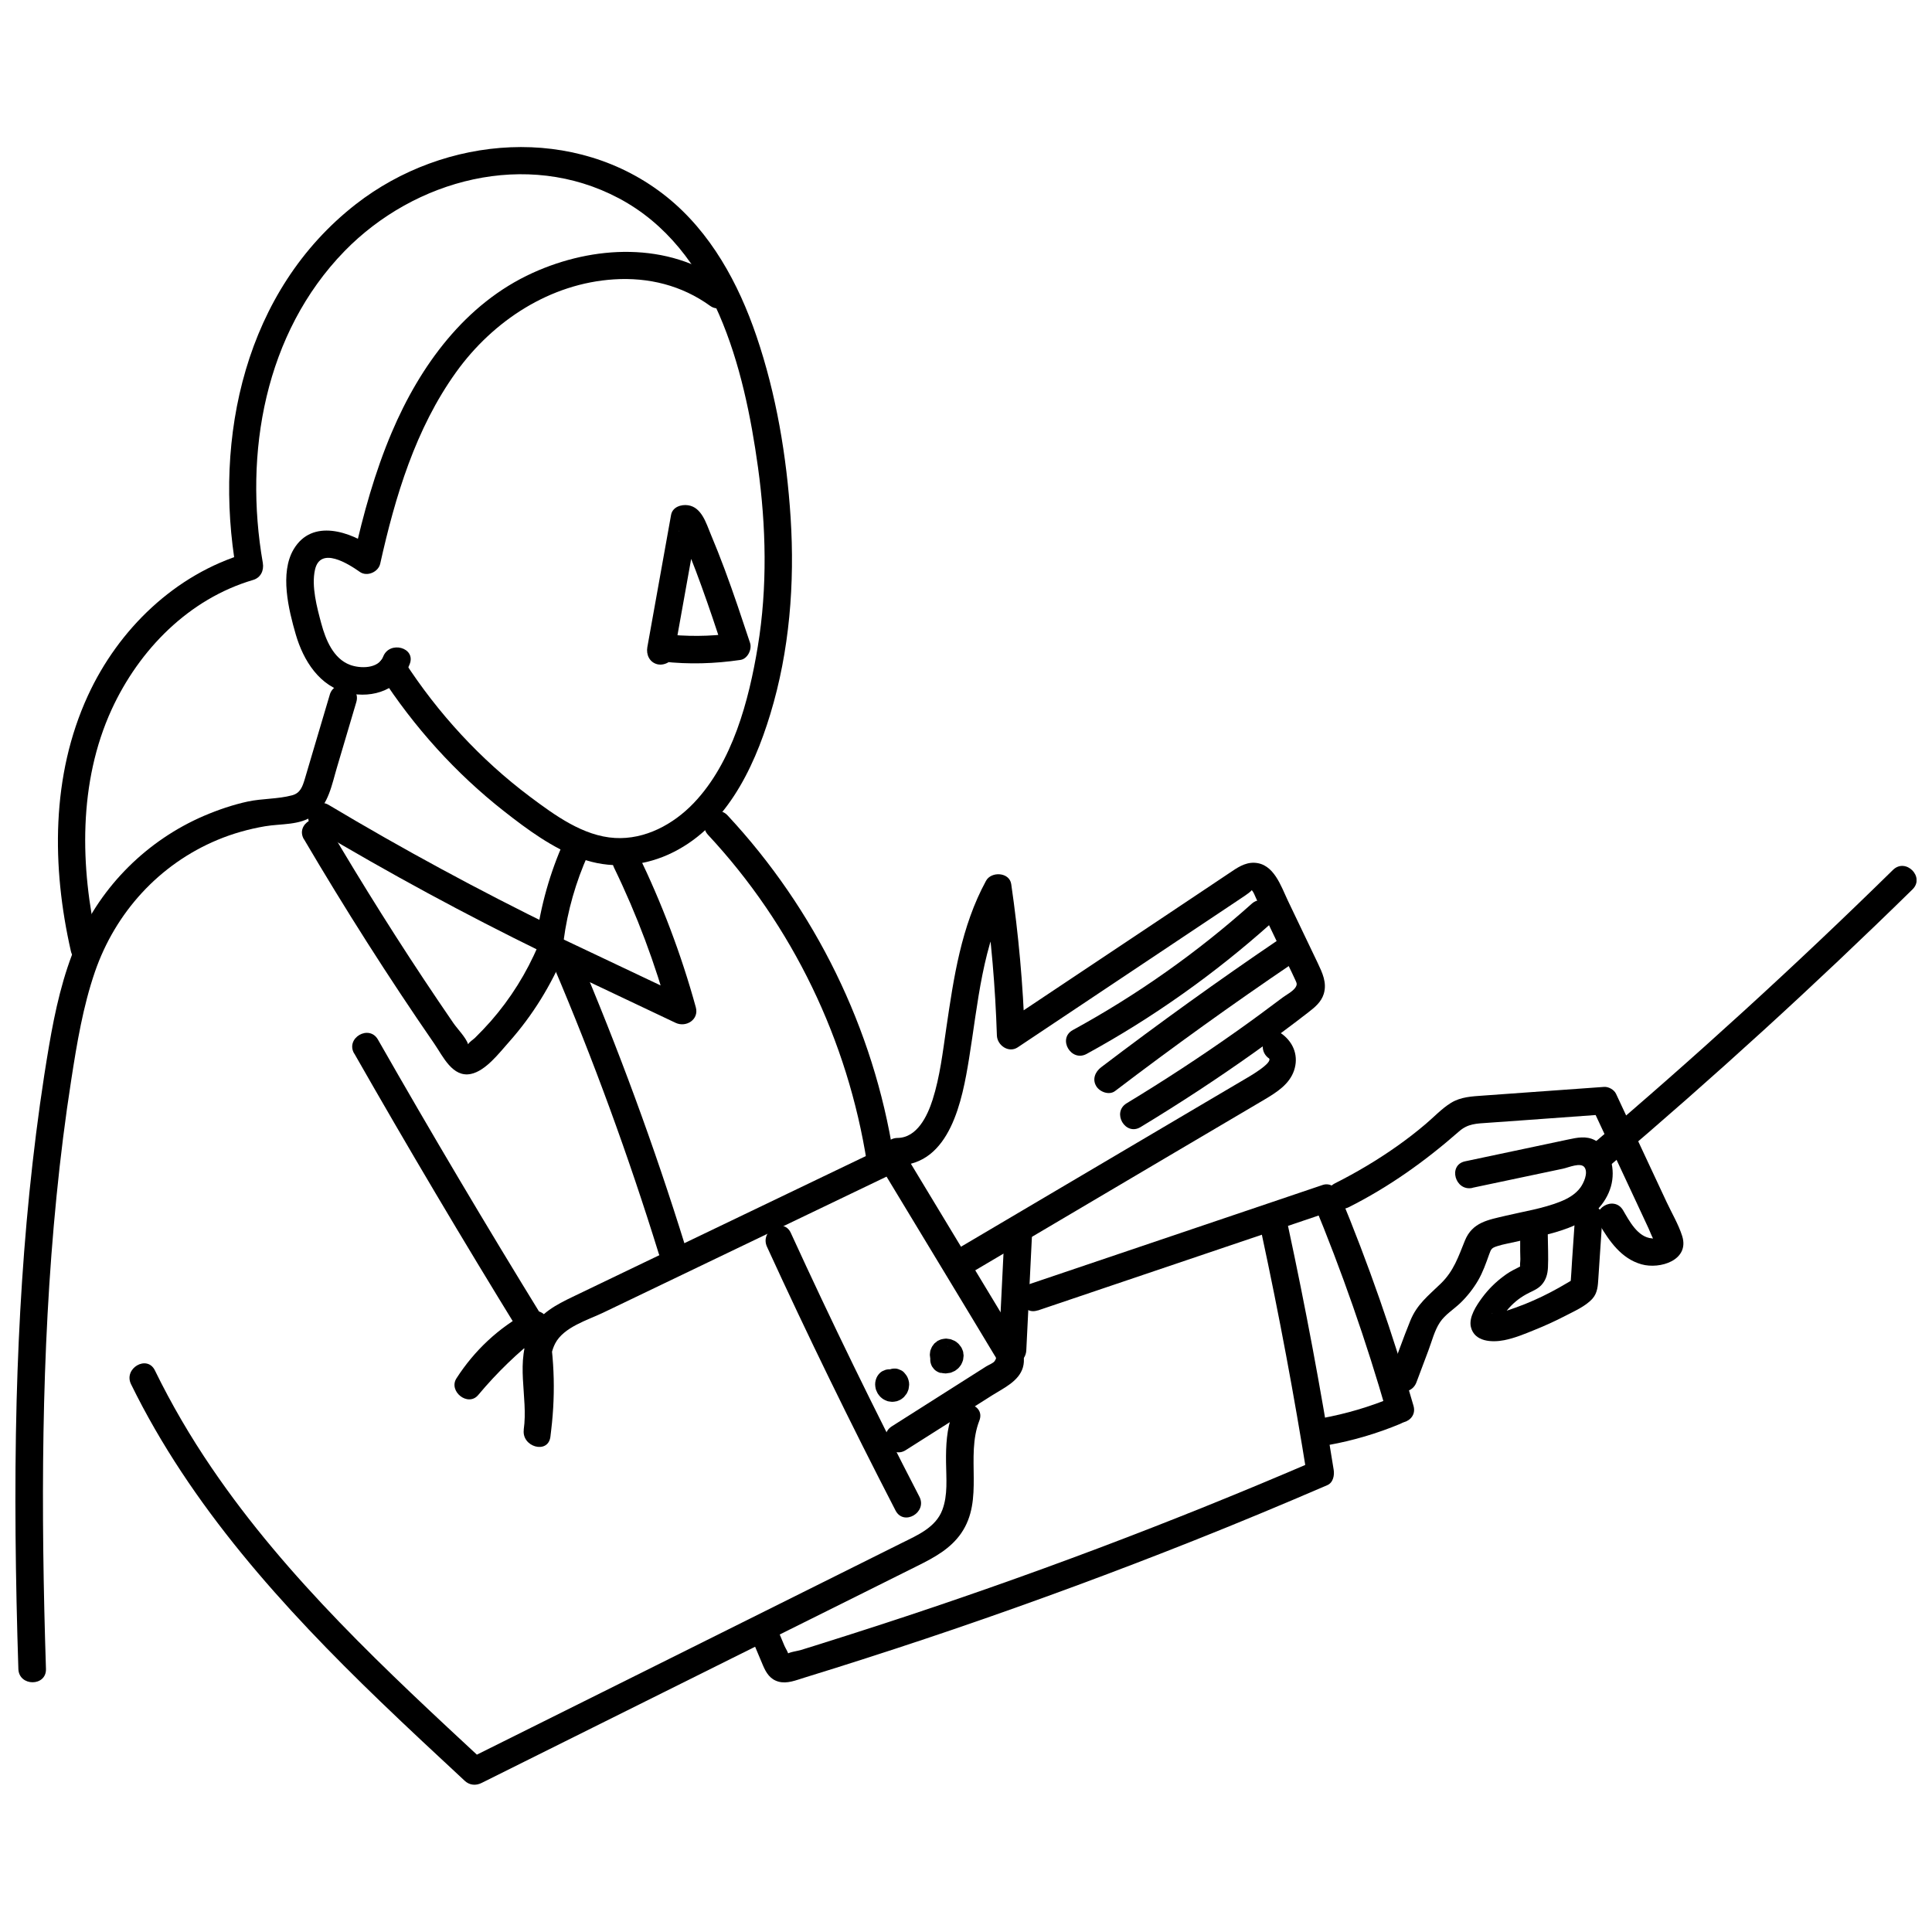
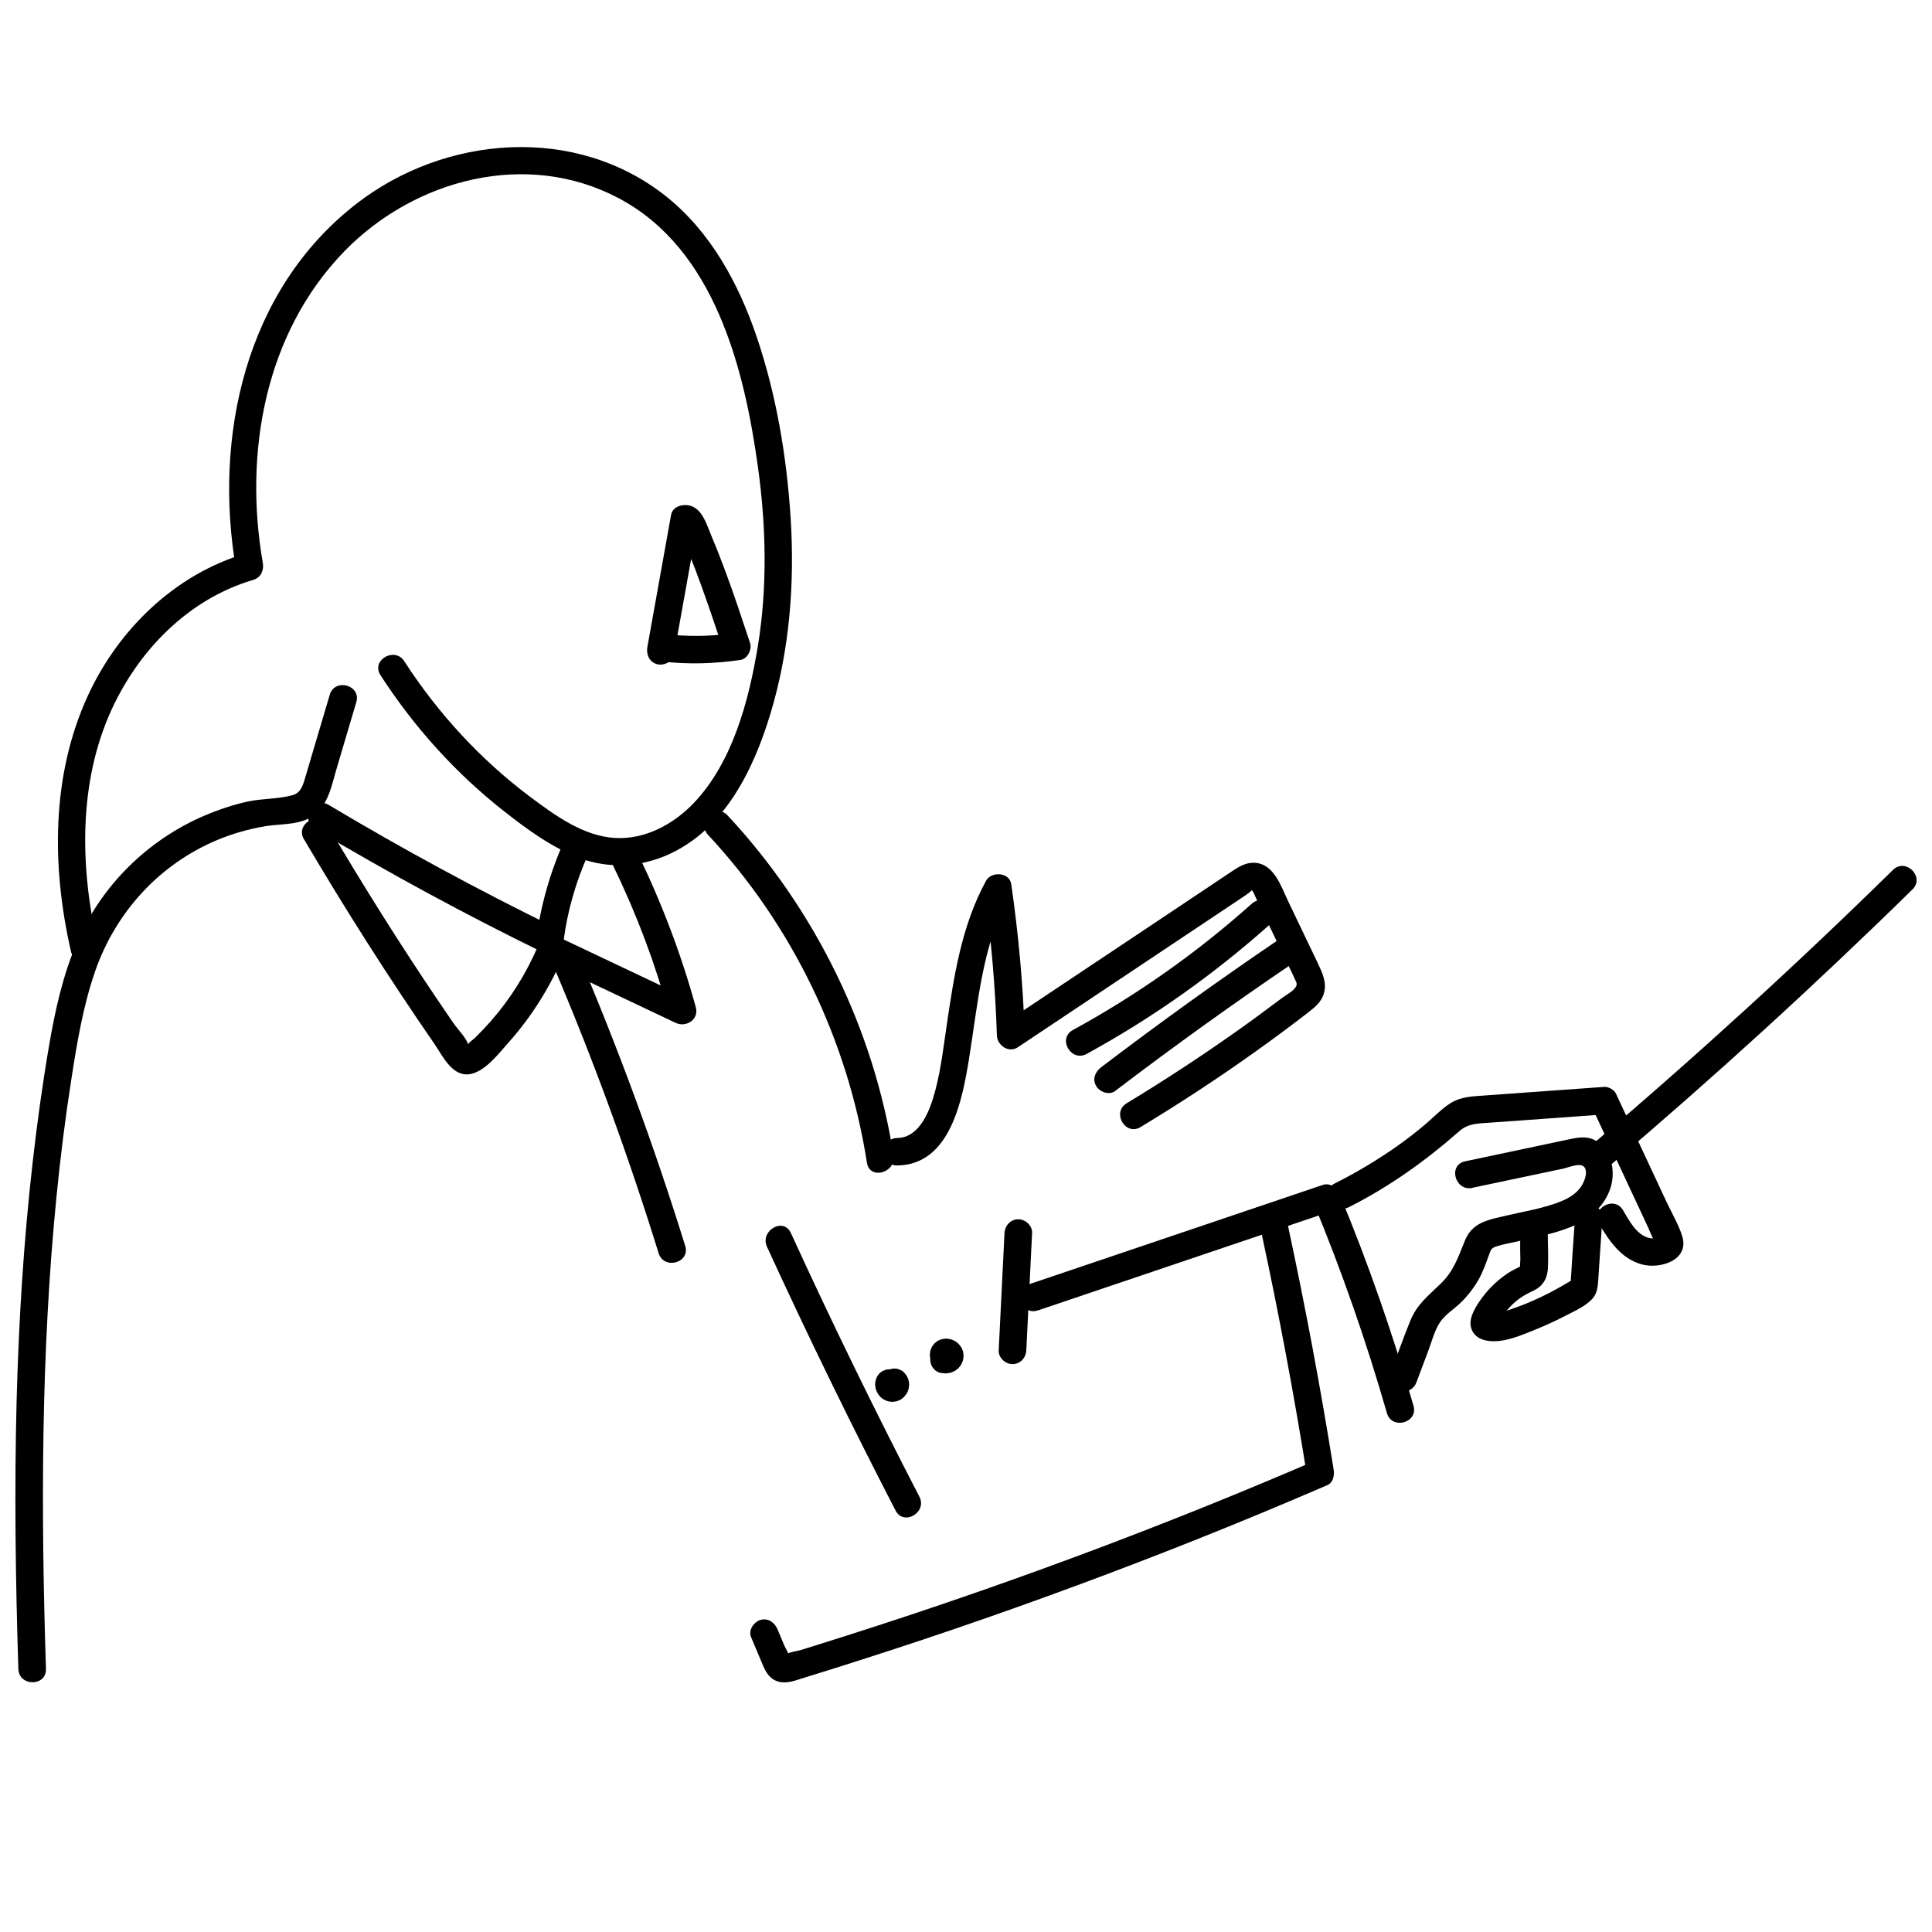
<svg xmlns="http://www.w3.org/2000/svg" width="800px" height="800px" version="1.1" viewBox="144 144 512 512">
  <defs>
    <clipPath id="b">
      <path d="m148.09 325h90.906v265h-90.906z" />
    </clipPath>
    <clipPath id="a">
      <path d="m564 373h87.902v81h-87.902z" />
    </clipPath>
  </defs>
  <path d="m244.82 322.91c8.871 13.723 19.91 26.004 32.781 36.094 6.238 4.898 12.77 9.699 20.254 12.477 7.481 2.777 15.816 2.316 23.227-1 14.914-6.703 22.543-22.375 27.051-37.215 5.117-16.816 6.508-34.656 5.387-52.129-1.047-16.184-3.801-32.656-9.043-48.035-4.754-13.988-12.113-27.562-23.812-36.949-24.055-19.254-58.809-16.402-82.375 1.973-29.344 22.887-37.824 61.758-31.684 97.023l2.559-4.508c-18.742 5.531-33.777 20.105-41.871 37.703-9.75 21.203-9.602 45.332-4.508 67.73 1.047 4.582 8.09 2.656 7.043-1.949-4.629-20.324-5.094-42.797 3.754-62.098 7.312-15.891 20.473-29.32 37.508-34.34 2.023-0.609 2.898-2.512 2.559-4.508-5.07-29.074 0.512-60.879 21.641-82.621 18.621-19.082 48.258-26.98 72.703-14.016 25.371 13.453 33.242 45.016 36.875 71.262 2.168 15.672 2.535 31.879-0.047 47.523-2.363 14.332-6.68 30.707-16.988 41.504-5.387 5.629-12.891 9.699-20.863 9.238-8.434-0.488-15.965-6.043-22.496-10.918-13.137-9.848-24.422-22.129-33.34-35.922-2.535-3.949-8.871-0.27-6.312 3.68z" />
-   <path d="m335.88 218.77c-14.867-10.773-34.633-9.773-50.742-2.438-17.84 8.117-29.805 24.566-37.289 42.188-4.508 10.602-7.578 21.715-10.09 32.949l5.363-2.195c-6.215-4.363-16.379-7.969-21.301 0.293-3.731 6.289-1.34 16.012 0.559 22.566 2.023 6.945 6.312 13.82 13.82 15.523 6.773 1.535 13.77-0.949 16.379-7.676 1.707-4.387-5.363-6.289-7.043-1.949-1.266 3.242-6.094 3.168-8.773 2.168-4.438-1.656-6.457-6.68-7.606-10.918-1.145-4.242-2.68-9.918-1.68-14.305 1.414-6.289 8.848-1.559 11.918 0.609 1.902 1.316 4.875 0 5.363-2.195 3.973-17.816 9.359-35.801 20.133-50.789 9.773-13.598 24.859-23.496 41.848-24.566 9.141-0.586 17.961 1.609 25.418 6.996 3.828 2.754 7.481-3.582 3.68-6.312z" />
  <g clip-path="url(#b)">
    <path d="m231.39 328.12-4.461 15.039c-0.73 2.438-1.438 4.898-2.168 7.336-0.609 1.973-1.168 3.68-3.34 4.266-3.777 1.023-7.922 0.828-11.77 1.656-3.852 0.828-7.871 2.195-11.625 3.801-14.941 6.434-27.148 18.473-33.586 33.438-3.801 8.797-5.848 18.156-7.457 27.562-1.754 10.262-3.168 20.57-4.34 30.879-2.387 20.961-3.68 42.016-4.242 63.098-0.609 23.688-0.293 47.402 0.465 71.094 0.145 4.703 7.457 4.703 7.312 0-1.34-41.773-1.34-83.668 2.801-125.27 1.023-10.359 2.316-20.691 3.922-30.977 1.488-9.602 3.094-19.301 6.262-28.516 5.434-15.742 17.059-28.516 32.488-34.949 4.019-1.68 8.285-2.875 12.574-3.606 4.289-0.73 9.164-0.195 12.867-2.852 3.973-2.852 4.875-8.312 6.191-12.699l5.141-17.352c1.34-4.508-5.703-6.457-7.043-1.949z" />
  </g>
  <path d="m227.42 363.66c19.691 11.746 39.848 22.664 60.441 32.73 2.707 1.316 5.141-0.34 5.508-3.168 1.023-7.824 3.242-15.551 6.484-22.762 1.902-4.266-4.387-7.969-6.312-3.68-3.801 8.48-6.262 17.23-7.481 26.441l5.508-3.168c-20.594-10.066-40.773-20.984-60.441-32.73-4.047-2.414-7.727 3.898-3.68 6.312z" />
  <path d="m224.55 366.39c10.871 18.473 22.375 36.582 34.559 54.227 2.266 3.289 4.801 8.992 9.676 7.992 3.922-0.805 7.531-5.582 10.09-8.457 6.289-7.066 11.164-15.039 14.816-23.738l-5.363 2.195 34.707 16.449c2.777 1.316 6.262-0.852 5.363-4.117-3.852-14.012-9.016-27.613-15.355-40.676-2.047-4.242-8.359-0.535-6.312 3.68 6.07 12.504 10.941 25.516 14.621 38.945l5.363-4.117-34.707-16.449c-2.34-1.121-4.41-0.098-5.363 2.195-3.07 7.312-7.383 14.184-12.602 20.133-1.34 1.512-2.731 2.973-4.168 4.387-0.512 0.488-1.512 1.098-1.828 1.73-1.195 0.707-0.949 1.047 0.73 1l-0.684-0.949c-0.609-1.902-2.852-4.094-3.996-5.777-1.316-1.926-2.633-3.852-3.949-5.801-10.262-15.184-20.008-30.707-29.293-46.5-2.387-4.047-8.699-0.391-6.312 3.68z" />
-   <path d="m237.88 423.18c14.16 24.836 28.734 49.402 43.723 73.75l0.559-4.438c-6.094 4.754-11.648 10.09-16.598 16.012l5.75 4.438c4.07-6.312 9.555-11.285 16.133-14.867l-5.363-2.195c1.68 8.871 1.973 18.012 0.73 26.98-0.633 4.582 6.387 6.606 7.043 1.949s0.367-8.895 0.098-13.43c-0.219-3.731-0.586-7.922 1.168-11.332 2.266-4.363 8.578-6.191 12.699-8.164l15.23-7.312 63.148-30.316-4.996-1.316 24.348 40.262c1.949 3.242 3.922 6.484 5.875 9.75 0.586 1 0.73 0.828 0.195 1.707-0.367 0.609-1.633 1.047-2.242 1.438l-4.606 2.926-20.422 12.965c-3.973 2.512-0.293 8.848 3.68 6.312l22.98-14.574c2.949-1.852 6.996-3.68 8.066-7.336 1.145-3.922-1.609-7.508-3.508-10.648l-28.074-46.477c-1.074-1.777-3.191-2.168-4.996-1.316l-66.414 31.879c-5.434 2.609-10.895 5.215-16.328 7.848-4.312 2.07-8.602 4.312-10.969 8.699-4.508 8.312-0.73 17.719-2 26.516l7.043 1.949c1.438-10.359 1.219-20.594-0.73-30.855-0.465-2.414-3.438-3.219-5.363-2.195-7.676 4.144-14.039 10.137-18.766 17.473-2.219 3.438 3.047 7.652 5.75 4.438 4.949-5.922 10.48-11.285 16.598-16.012 1.242-0.949 1.34-3.168 0.559-4.438-14.988-24.348-29.562-48.914-43.723-73.75-2.34-4.094-8.652-0.414-6.312 3.68z" />
  <path d="m347.26 474.41c10.797 23.566 22.18 46.867 34.07 69.898 2.168 4.191 8.48 0.488 6.312-3.68-11.918-23.031-23.273-46.332-34.07-69.898-1.949-4.266-8.262-0.559-6.312 3.68z" />
-   <path d="m396.44 518.59c-1.586 4.117-1.777 8.531-1.73 12.891 0.047 4.363 0.512 8.676-0.977 12.648-1.754 4.68-6.629 6.727-10.797 8.797-5.238 2.609-10.504 5.215-15.742 7.848l-63.488 31.633-35.828 17.84 4.438 0.559c-25.906-24.031-52.203-48.379-72.188-77.746-5.629-8.262-10.699-16.914-15.086-25.906-2.07-4.215-8.383-0.512-6.312 3.68 15.816 32.316 40.312 59.246 66 84.008 7.383 7.117 14.914 14.109 22.445 21.105 1.266 1.168 2.926 1.316 4.438 0.559l66.219-32.977 32.559-16.207c5.606-2.801 11.211-5.582 16.816-8.383 4.363-2.168 8.676-4.508 11.504-8.602 6.191-8.945 1.098-20.254 4.824-29.855 1.707-4.387-5.363-6.289-7.043-1.949z" />
  <path d="m290.71 400.1c10.578 24.836 19.84 50.23 27.832 76.016 1.391 4.484 8.457 2.559 7.043-1.949-8.188-26.395-17.742-52.324-28.562-77.746-1.828-4.312-8.141-0.586-6.312 3.68z" />
  <path d="m331.66 365.27c22.375 24.008 37.02 54.469 42.09 86.883 0.73 4.629 7.773 2.656 7.043-1.949-5.266-33.609-20.789-65.219-43.965-90.102-3.219-3.461-8.383 1.73-5.168 5.168z" />
  <path d="m381.77 452.86c14.109-0.145 17.281-17.523 19.035-28.297 2.387-14.695 3.484-30.148 10.746-43.453l-6.68-0.879c1.828 12.648 2.898 25.395 3.316 38.164 0.074 2.609 3.094 4.754 5.508 3.168l53.691-35.828c2.168-1.461 4.34-2.898 6.531-4.363 0.121-0.074 2.098-1.438 1.707-1.488 0.438 0.074 1.145 1.973 1.316 2.316 2.316 4.754 4.582 9.555 6.871 14.305 1.098 2.289 2.266 4.582 3.316 6.898 0.488 1.098 0.781 1.391 0.145 2.34-0.707 1.023-2.438 1.926-3.387 2.633-3.973 2.996-7.969 5.945-12.039 8.824-9.527 6.75-19.301 13.137-29.27 19.18-4.019 2.438-0.34 8.75 3.68 6.312 10.309-6.238 20.398-12.844 30.223-19.84 4.824-3.438 9.602-6.969 14.281-10.602 1.707-1.316 3.387-2.707 4.047-4.852 0.902-2.973-0.367-5.582-1.609-8.215-2.609-5.484-5.266-10.969-7.871-16.449-1.852-3.875-3.731-9.895-8.922-10.09-2.559-0.098-4.606 1.363-6.629 2.731l-8.531 5.703-15.551 10.383-35.633 23.762 5.508 3.168c-0.438-13.43-1.656-26.809-3.582-40.09-0.465-3.191-5.289-3.438-6.68-0.879-6.582 12.09-8.555 25.59-10.527 39.02-0.926 6.312-1.68 12.891-3.633 19.012-1.363 4.266-4.094 10.066-9.285 10.113-4.703 0.047-4.703 7.359 0 7.312z" />
-   <path d="m480.21 424.39c1.535 1.168-5.801 5.289-6.289 5.582l-10.457 6.164-22.496 13.281-44.453 26.25c-4.047 2.387-0.367 8.727 3.68 6.312l52.812-31.195c8.727-5.141 17.426-10.285 26.152-15.426 3.144-1.875 6.531-3.996 7.773-7.652 1.242-3.656 0-7.262-3.07-9.602-3.731-2.852-7.383 3.484-3.68 6.312z" />
  <path d="m475.7 383.52c-14.477 12.941-30.367 24.152-47.402 33.461-4.117 2.266-0.438 8.578 3.68 6.312 17.57-9.602 33.973-21.254 48.891-34.609 3.508-3.144-1.68-8.312-5.168-5.168z" />
  <path d="m482.81 393.05c-15.965 10.82-31.633 22.105-46.988 33.777-1.559 1.195-2.414 3.144-1.316 4.996 0.902 1.535 3.41 2.512 4.996 1.316 15.355-11.699 31.023-22.957 46.988-33.777 3.875-2.633 0.219-8.969-3.68-6.312z" />
  <path d="m415.98 501.85 1.535-31.074c0.098-1.973-1.754-3.656-3.656-3.656-2.07 0-3.559 1.68-3.656 3.656l-1.535 31.074c-0.098 1.973 1.754 3.656 3.656 3.656 2.07 0 3.559-1.68 3.656-3.656z" />
  <path d="m376.53 508.65c-0.391 0.684-0.609 1.438-0.609 2.219 0 0.391 0.074 0.781 0.145 1.145 0.074 0.34 0.367 0.926 0.438 1.074 0.023 0.074 0.074 0.121 0.098 0.195 0.219 0.316 0.438 0.633 0.707 0.902 0.633 0.609 1.121 0.852 1.926 1.145 0.023 0 0.074 0 0.098 0.023 0.34 0.074 0.684 0.098 1.047 0.145h0.098c0.367 0 0.73-0.074 1.074-0.145h0.074c0.316-0.098 0.633-0.242 0.949-0.391 0.316-0.145 0.781-0.559 0.902-0.656 0.047-0.047 0.098-0.074 0.121-0.121 0.219-0.27 0.438-0.535 0.633-0.805 0-0.023 0.047-0.074 0.074-0.098 0.172-0.316 0.316-0.684 0.438-1.023 0-0.074 0.047-0.121 0.047-0.195 0.023-0.172 0.121-0.73 0.145-1.074v-0.098c0-0.391-0.047-0.781-0.172-1.168-0.121-0.391-0.242-0.73-0.438-1.047-0.172-0.293-0.414-0.559-0.633-0.828-0.023-0.023-0.047-0.047-0.074-0.098-0.34-0.367-0.73-0.609-1.168-0.754-0.438-0.219-0.902-0.34-1.414-0.316-0.512 0-0.977 0.098-1.414 0.316-0.465 0.145-0.852 0.391-1.168 0.754l-0.559 0.73c-0.34 0.559-0.488 1.195-0.488 1.852l0.121 0.977c0.172 0.609 0.488 1.145 0.949 1.609 0.023 0.023 0.074 0.074 0.098 0.098l-0.559-0.73s0.074 0.098 0.098 0.145l-0.367-0.879s0.047 0.145 0.047 0.219l-0.121-0.977v0.27l0.121-0.977s-0.047 0.172-0.074 0.27l0.367-0.879s-0.074 0.172-0.145 0.242l0.559-0.73s-0.098 0.098-0.145 0.145l0.73-0.559s-0.098 0.074-0.172 0.098l0.879-0.367s-0.121 0.047-0.172 0.047l0.977-0.121h-0.195l0.977 0.121s-0.121-0.023-0.195-0.047l0.879 0.367s-0.145-0.074-0.195-0.121l0.73 0.559-0.172-0.172 0.559 0.73s-0.098-0.145-0.145-0.242l0.367 0.879s-0.047-0.172-0.074-0.242l0.121 0.977v-0.219l-0.121 0.977s0.023-0.121 0.047-0.195l-0.367 0.879s0.023-0.074 0.047-0.098c0.27-0.414 0.414-0.879 0.438-1.363 0.098-0.488 0.098-0.977-0.074-1.461-0.121-0.488-0.34-0.902-0.656-1.242-0.27-0.391-0.609-0.707-1.023-0.949l-0.879-0.367c-0.656-0.172-1.293-0.172-1.949 0l-0.879 0.367c-0.559 0.316-0.977 0.754-1.316 1.316z" />
  <path d="m393.39 507.82c0.367 0.098 0.754 0.121 1.098 0.145h0.172 0.074c0.172-0.023 0.391-0.047 0.512-0.074 0.121-0.023 0.34-0.047 0.512-0.074 0.047 0 0.121 0 0.172-0.047h0.074c0.316-0.145 0.633-0.293 0.926-0.414 0.047 0 0.098-0.047 0.145-0.074l0.074-0.047c0.27-0.172 0.535-0.414 0.781-0.609 0.047-0.023 0.098-0.074 0.121-0.121 0.242-0.27 0.465-0.559 0.656-0.852 0.023-0.047 0.074-0.098 0.074-0.145 0.145-0.316 0.316-0.656 0.414-1 0.074-0.195 0.074-0.465 0.098-0.633 0-0.145 0.074-0.414 0.074-0.609 0-0.172-0.047-0.414-0.074-0.559 0-0.145-0.023-0.391-0.074-0.559-0.047-0.195-0.172-0.414-0.219-0.559-0.074-0.172-0.145-0.391-0.27-0.559l-0.047-0.074c-0.121-0.172-0.438-0.586-0.586-0.754h-0.023s-0.074-0.121-0.121-0.145c-0.242-0.219-0.512-0.414-0.781-0.609l-0.074-0.047s-0.098-0.047-0.145-0.074c-0.145-0.074-0.34-0.145-0.465-0.195-0.121-0.047-0.316-0.145-0.465-0.195h-0.074l-0.074-0.047h-0.047c-0.293-0.047-0.707-0.121-1-0.145h-0.145-0.047c-0.195 0-0.805 0.098-0.977 0.145h-0.074c-0.34 0.098-0.684 0.242-1 0.414h-0.074v0.047h-0.047l-0.73 0.586s-0.047 0.047-0.098 0.074c-0.098 0.121-0.34 0.438-0.293 0.391 0 0.023-0.219 0.27-0.293 0.391l-0.047 0.047v0.047c-0.098 0.145-0.219 0.438-0.219 0.465 0 0-0.145 0.293-0.195 0.465 0 0.047-0.023 0.098-0.047 0.121-0.023 0.195-0.121 0.828-0.121 1v0.074 0.121c0.023 0.34 0.098 0.73 0.121 1.023v0.074s0.047 0.098 0.047 0.145c0.098 0.242 0.27 0.656 0.367 0.902v0.098l0.074 0.047 0.559 0.754s0.047 0.074 0.098 0.121c0.098 0.074 0.633 0.512 0.754 0.586h0.023l0.047 0.047c0.316 0.172 0.633 0.316 0.977 0.414 0.172 0.047 0.438 0.074 0.535 0.074 0.145 0 0.367 0.074 0.559 0.074 0.512 0 0.977-0.098 1.414-0.316 0.465-0.145 0.852-0.391 1.168-0.754 0.367-0.34 0.609-0.73 0.754-1.168 0.219-0.438 0.34-0.902 0.316-1.414l-0.121-0.977c-0.172-0.609-0.488-1.145-0.949-1.609l-0.73-0.559c-0.559-0.34-1.195-0.488-1.852-0.488h-0.074l0.977 0.121s-0.098 0-0.121-0.023l0.879 0.367s-0.098-0.047-0.121-0.074l0.73 0.559-0.121-0.121 0.559 0.73s-0.074-0.121-0.098-0.172l0.367 0.879s-0.047-0.145-0.047-0.219l0.121 0.977v-0.242l-0.121 0.977s0.023-0.121 0.047-0.195l-0.367 0.879s0.047-0.098 0.098-0.145l-0.559 0.73 0.098-0.098-0.73 0.559s0.098-0.047 0.145-0.074l-0.879 0.367s0.121-0.047 0.172-0.047l-0.977 0.121h0.195l-0.977-0.121s0.145 0.023 0.219 0.047l-0.879-0.367s0.145 0.074 0.219 0.121l-0.73-0.559s0.121 0.121 0.195 0.195l-0.559-0.73s0.098 0.121 0.121 0.195l-0.367-0.879s0.047 0.145 0.047 0.195l-0.121-0.977v0.195l0.121-0.977s-0.023 0.172-0.074 0.242l0.367-0.879s-0.074 0.145-0.121 0.219l0.559-0.73s-0.121 0.145-0.219 0.195l0.73-0.559s-0.172 0.121-0.27 0.172l0.879-0.367s-0.195 0.074-0.293 0.074l0.977-0.121h-0.293l0.977 0.121h-0.121c-0.488-0.145-0.977-0.172-1.461-0.074-0.488 0-0.949 0.172-1.363 0.438-0.414 0.219-0.781 0.535-1.023 0.949-0.316 0.34-0.535 0.754-0.656 1.242l-0.121 0.977c0 0.656 0.172 1.266 0.488 1.852l0.559 0.73c0.465 0.465 1 0.754 1.609 0.949z" />
  <path d="m419.03 491.29 77.477-26.199-4.508-2.559c7.578 18.277 14.086 36.949 19.547 55.957 1.293 4.508 8.359 2.582 7.043-1.949-5.461-19.012-11.965-37.68-19.547-55.957-0.73-1.73-2.438-3.242-4.508-2.559l-77.477 26.199c-4.438 1.512-2.535 8.555 1.949 7.043z" />
  <path d="m478.38 471.09c4.582 21.324 8.602 42.773 12.039 64.316l1.68-4.117c-37.703 16.23-76.137 30.707-115.16 43.406-5.559 1.805-11.137 3.582-16.719 5.336-1.293 0.414-2.609 0.805-3.922 1.219-1 0.316-3.144 0.535-3.922 1.195 0.559-0.488 0.559 1.777 0.609 0.293 0.023-0.707-0.805-1.875-1.098-2.582l-1.805-4.312c-0.781-1.828-2.414-3.094-4.508-2.559-1.73 0.465-3.316 2.68-2.559 4.508 1.047 2.512 2.098 5.019 3.168 7.531 0.852 2 1.902 3.731 4.168 4.34 2.266 0.609 4.606-0.391 6.75-1.047 2.801-0.852 5.582-1.73 8.383-2.609 10.602-3.34 21.18-6.801 31.684-10.383 21.227-7.262 42.285-15.039 63.121-23.324 11.895-4.727 23.715-9.652 35.461-14.719 1.586-0.684 1.926-2.656 1.68-4.117-3.438-21.543-7.457-42.992-12.039-64.316-1-4.606-8.043-2.656-7.043 1.949z" />
-   <path d="m496.14 526.93c6.484-1.168 12.82-3.047 18.914-5.582 1.754-0.73 3.219-2.461 2.559-4.508-0.535-1.68-2.609-3.34-4.508-2.559-6.094 2.535-12.406 4.41-18.914 5.582-1.875 0.34-3.121 2.731-2.559 4.508 0.656 2.023 2.484 2.926 4.508 2.559z" />
  <path d="m501.48 463.9c10.648-5.363 20.203-12.188 29.148-20.035 2.387-2.121 4.68-2.098 7.75-2.316l10.234-0.73 20.496-1.488-3.168-1.805 12.113 25.93 2.828 6.07c0.098 0.219 1.363 3.289 1.535 3.316 1.242-0.828 1.461-1.074 0.656-0.781-0.414 0.172-0.852 0.219-1.293 0.121-3.777-0.293-5.996-4.629-7.652-7.457-2.387-4.047-8.727-0.367-6.312 3.68 2.68 4.531 5.848 9.141 11.188 10.648 4.898 1.391 12.797-1.074 10.797-7.481-0.977-3.094-2.777-6.117-4.144-9.043l-4.387-9.383-9.016-19.301c-0.512-1.074-2-1.902-3.168-1.805l-21.082 1.512-10.844 0.781c-3.023 0.219-5.996 0.316-8.652 1.949-2.438 1.512-4.461 3.703-6.652 5.559-2.461 2.098-5.019 4.07-7.676 5.945-5.215 3.68-10.723 6.945-16.426 9.82-4.191 2.121-0.512 8.434 3.68 6.312z" />
  <path d="m534.29 458.76 15.938-3.363 7.969-1.68c1.512-0.316 4.777-1.805 5.75-0.316 0.977 1.488-0.27 4.144-1.121 5.312-1.316 1.805-3.34 2.949-5.387 3.754-4.531 1.805-9.625 2.582-14.355 3.703-4.727 1.121-8.895 1.73-10.871 6.606-1.73 4.266-2.949 8.043-6.359 11.355-3.41 3.316-6.312 5.484-8.117 9.895-1.926 4.727-3.606 9.578-5.41 14.355-1.656 4.41 5.41 6.312 7.043 1.949l3.168-8.434c0.926-2.438 1.609-5.289 3.07-7.481 1.391-2.07 3.606-3.387 5.387-5.094 1.777-1.707 3.438-3.801 4.703-5.973 1.266-2.168 2.098-4.559 2.949-6.945 0.535-1.512 0.707-1.707 2.242-2.195 1.535-0.488 3.121-0.73 4.656-1.098 5.363-1.266 10.969-2.195 16.012-4.508 4.34-2 8.02-5.508 9.359-10.188 1.242-4.387 0.074-10.016-4.266-12.258-2.316-1.195-4.68-0.684-7.094-0.172-3.047 0.633-6.07 1.293-9.09 1.926l-18.207 3.852c-4.606 0.977-2.656 8.02 1.949 7.043z" />
  <path d="m561.39 466.68-0.781 11.43c-0.023 0.488-0.34 5.727-0.391 5.727 0.023 0 0.316-0.559 0.316-0.559s-0.828 0.512-0.902 0.535c-0.828 0.488-1.656 0.977-2.484 1.438-2.898 1.633-5.922 3.094-9.016 4.34-1.609 0.633-3.242 1.242-4.898 1.777-0.828 0.27-1.707 0.586-2.559 0.707-0.293 0.047-0.559 0.074-0.852 0.047-1-0.047-0.27-0.27 0.172 0.293l0.949 1.609-0.074-0.367v1.949c0.27-1.535 1.875-3.731 3.047-4.996 1.586-1.73 3.191-2.949 5.336-4.019 1.195-0.586 2.363-1.074 3.289-2.098 1.168-1.293 1.586-2.852 1.68-4.531 0.145-2.926-0.023-5.922-0.047-8.848-0.023-4.703-7.336-4.703-7.312 0v4.387l0.047 2.195c0 0.656-0.195 1.656 0 2.289s0.098-0.754 0.414-0.535c-0.074-0.047-1.414 0.684-1.559 0.754-1.121 0.535-2.195 1.168-3.191 1.926-2.242 1.656-4.144 3.535-5.801 5.777-1.488 2.023-3.582 5.141-2.973 7.75 0.926 3.949 5.582 4.144 8.824 3.508 2.731-0.535 5.387-1.633 7.945-2.68 2.801-1.121 5.531-2.363 8.215-3.754 2.387-1.242 5.434-2.559 7.238-4.582 1.363-1.535 1.438-3.484 1.559-5.41l0.34-5.141 0.73-10.871c0.121-1.973-1.777-3.656-3.656-3.656-2.098 0-3.535 1.68-3.656 3.656z" />
  <g clip-path="url(#a)">
    <path d="m570.53 452.98c27.637-23.469 54.422-47.914 80.305-73.285 3.363-3.289-1.805-8.457-5.168-5.168-25.883 25.395-52.668 49.84-80.305 73.285-3.582 3.047 1.609 8.188 5.168 5.168z" />
  </g>
  <path d="m322.62 317.45 6.289-35.047-4.508 2.559c-0.656-0.098-0.633-0.828-0.074 0.367 0.293 0.609 0.535 1.219 0.805 1.828 0.586 1.34 1.145 2.707 1.68 4.047 1.074 2.68 2.098 5.387 3.07 8.09 2.047 5.652 3.949 11.332 5.824 17.035l2.559-4.508c-6.141 0.902-12.406 0.879-18.57 0.195-1.973-0.219-3.656 1.852-3.656 3.656 0 2.168 1.68 3.438 3.656 3.656 6.871 0.781 13.695 0.559 20.52-0.438 1.902-0.27 3.121-2.801 2.559-4.508-2.168-6.531-4.34-13.086-6.75-19.547-1.168-3.121-2.387-6.215-3.68-9.285-1.195-2.852-2.387-7.117-5.996-7.652-1.805-0.27-4.117 0.438-4.508 2.559l-6.289 35.047c-0.34 1.949 0.535 3.949 2.559 4.508 1.777 0.488 4.144-0.609 4.508-2.559z" />
</svg>